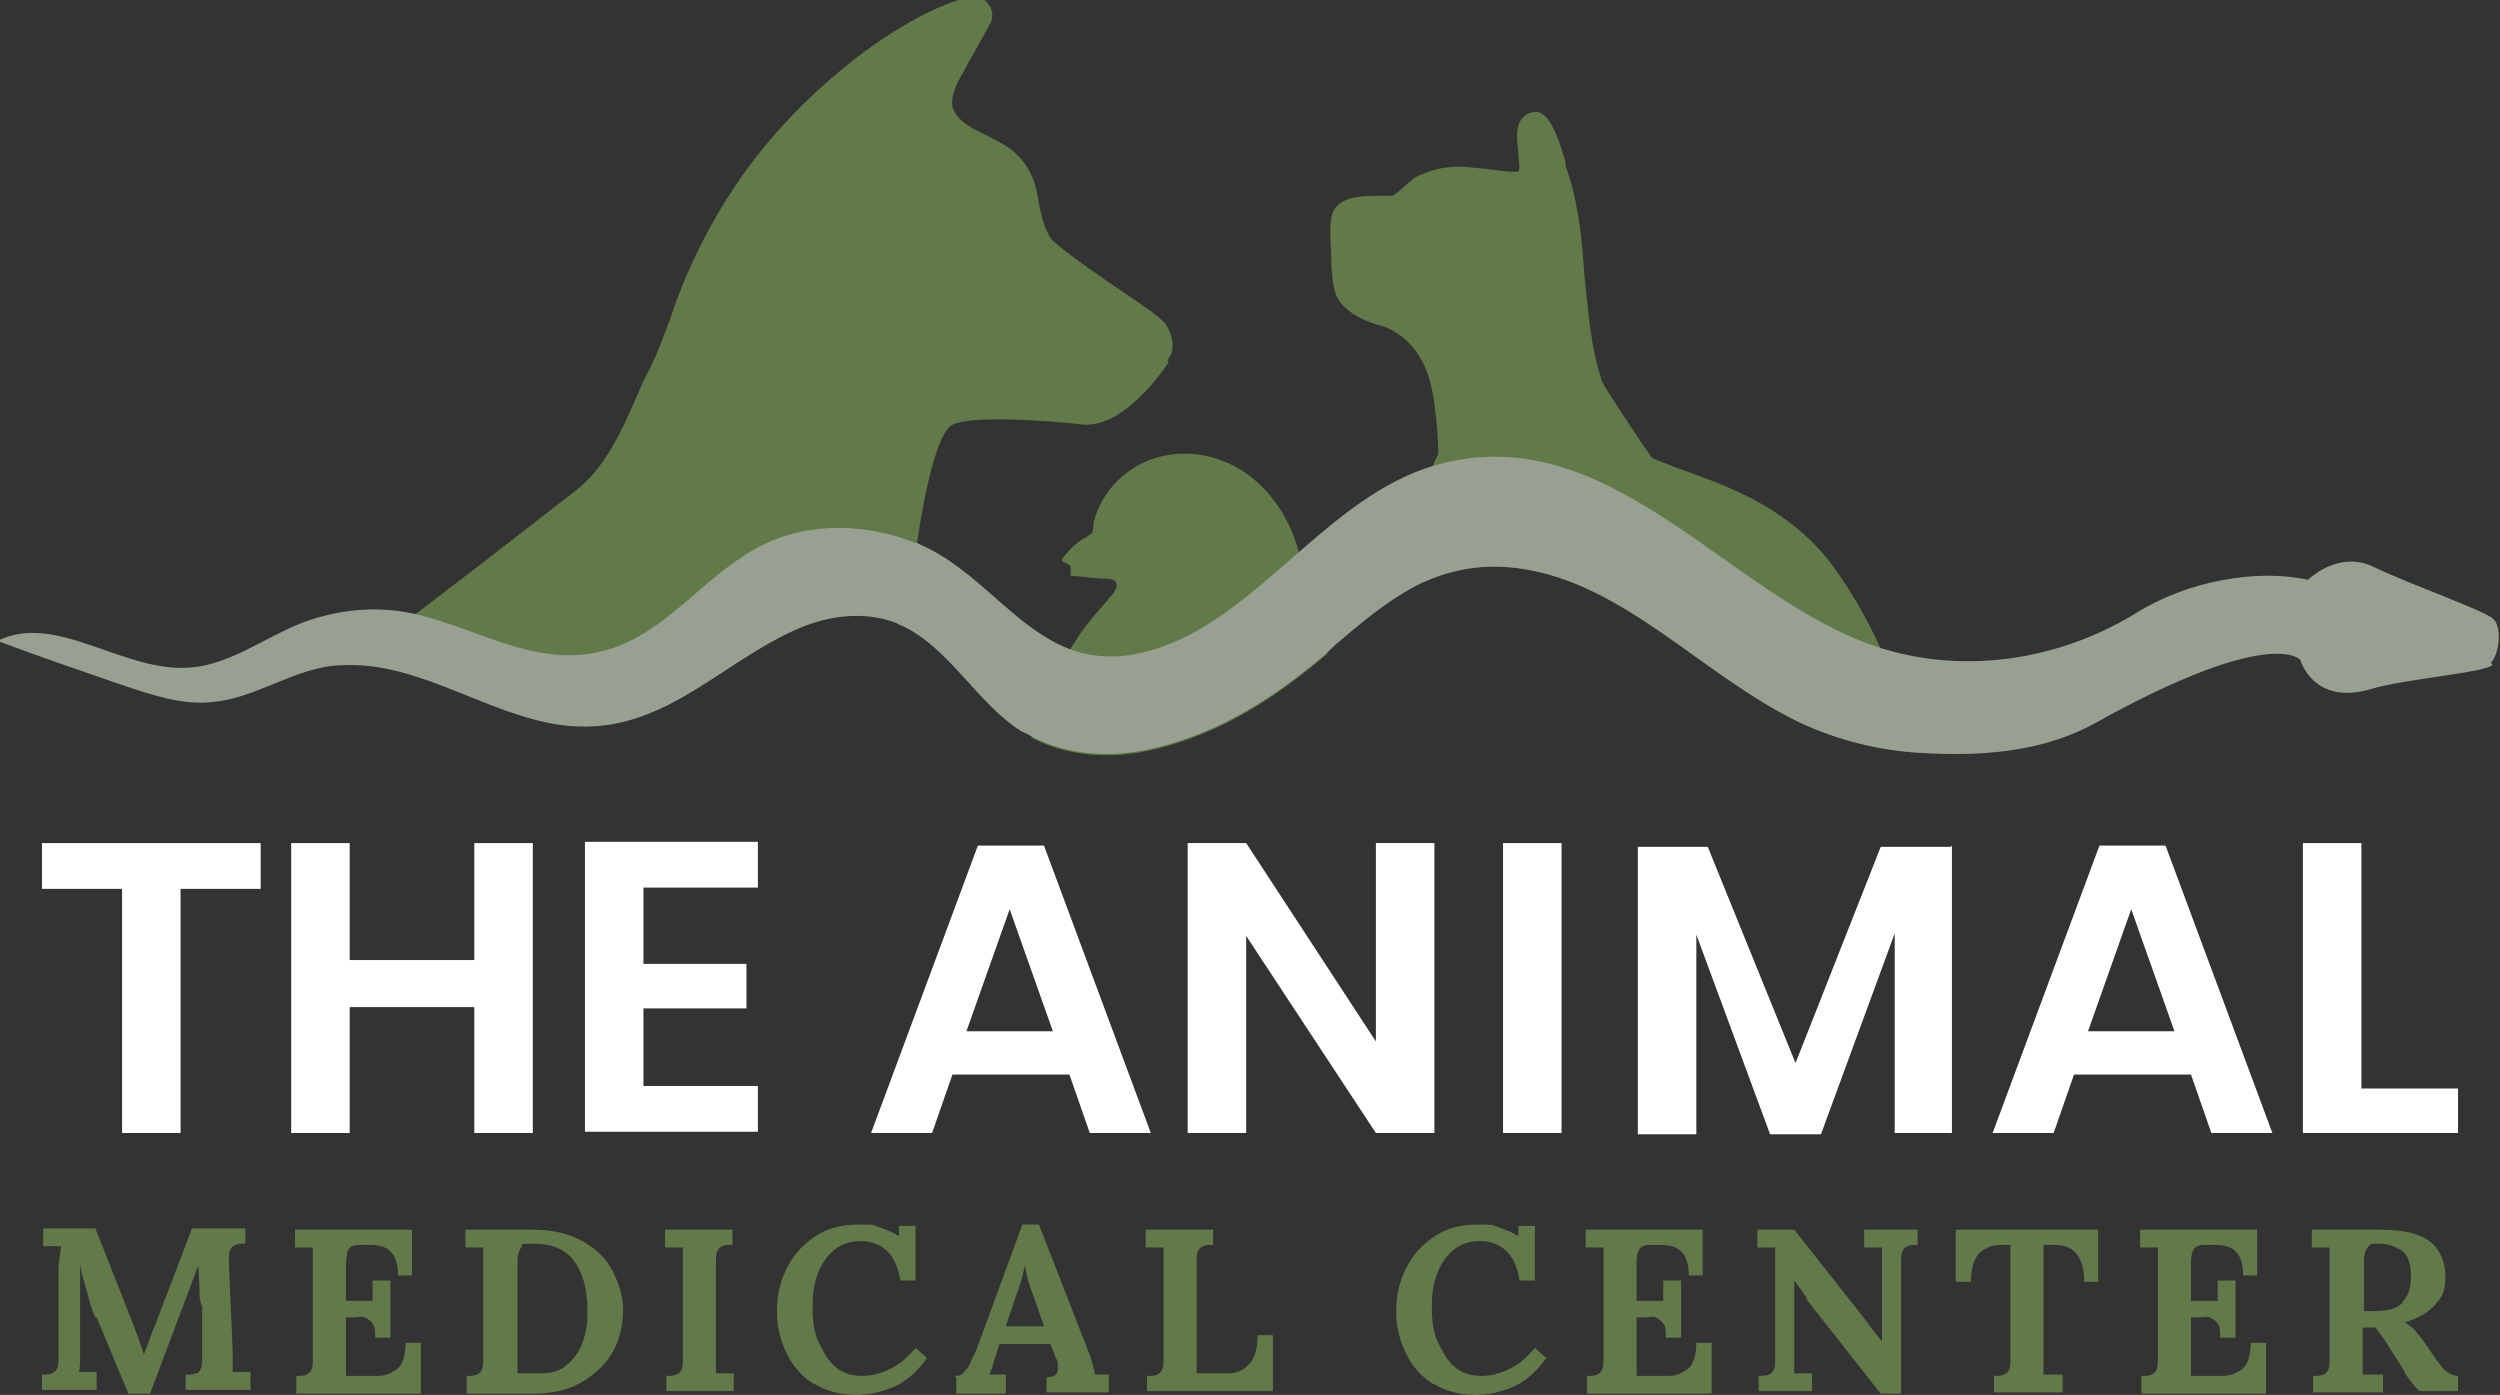
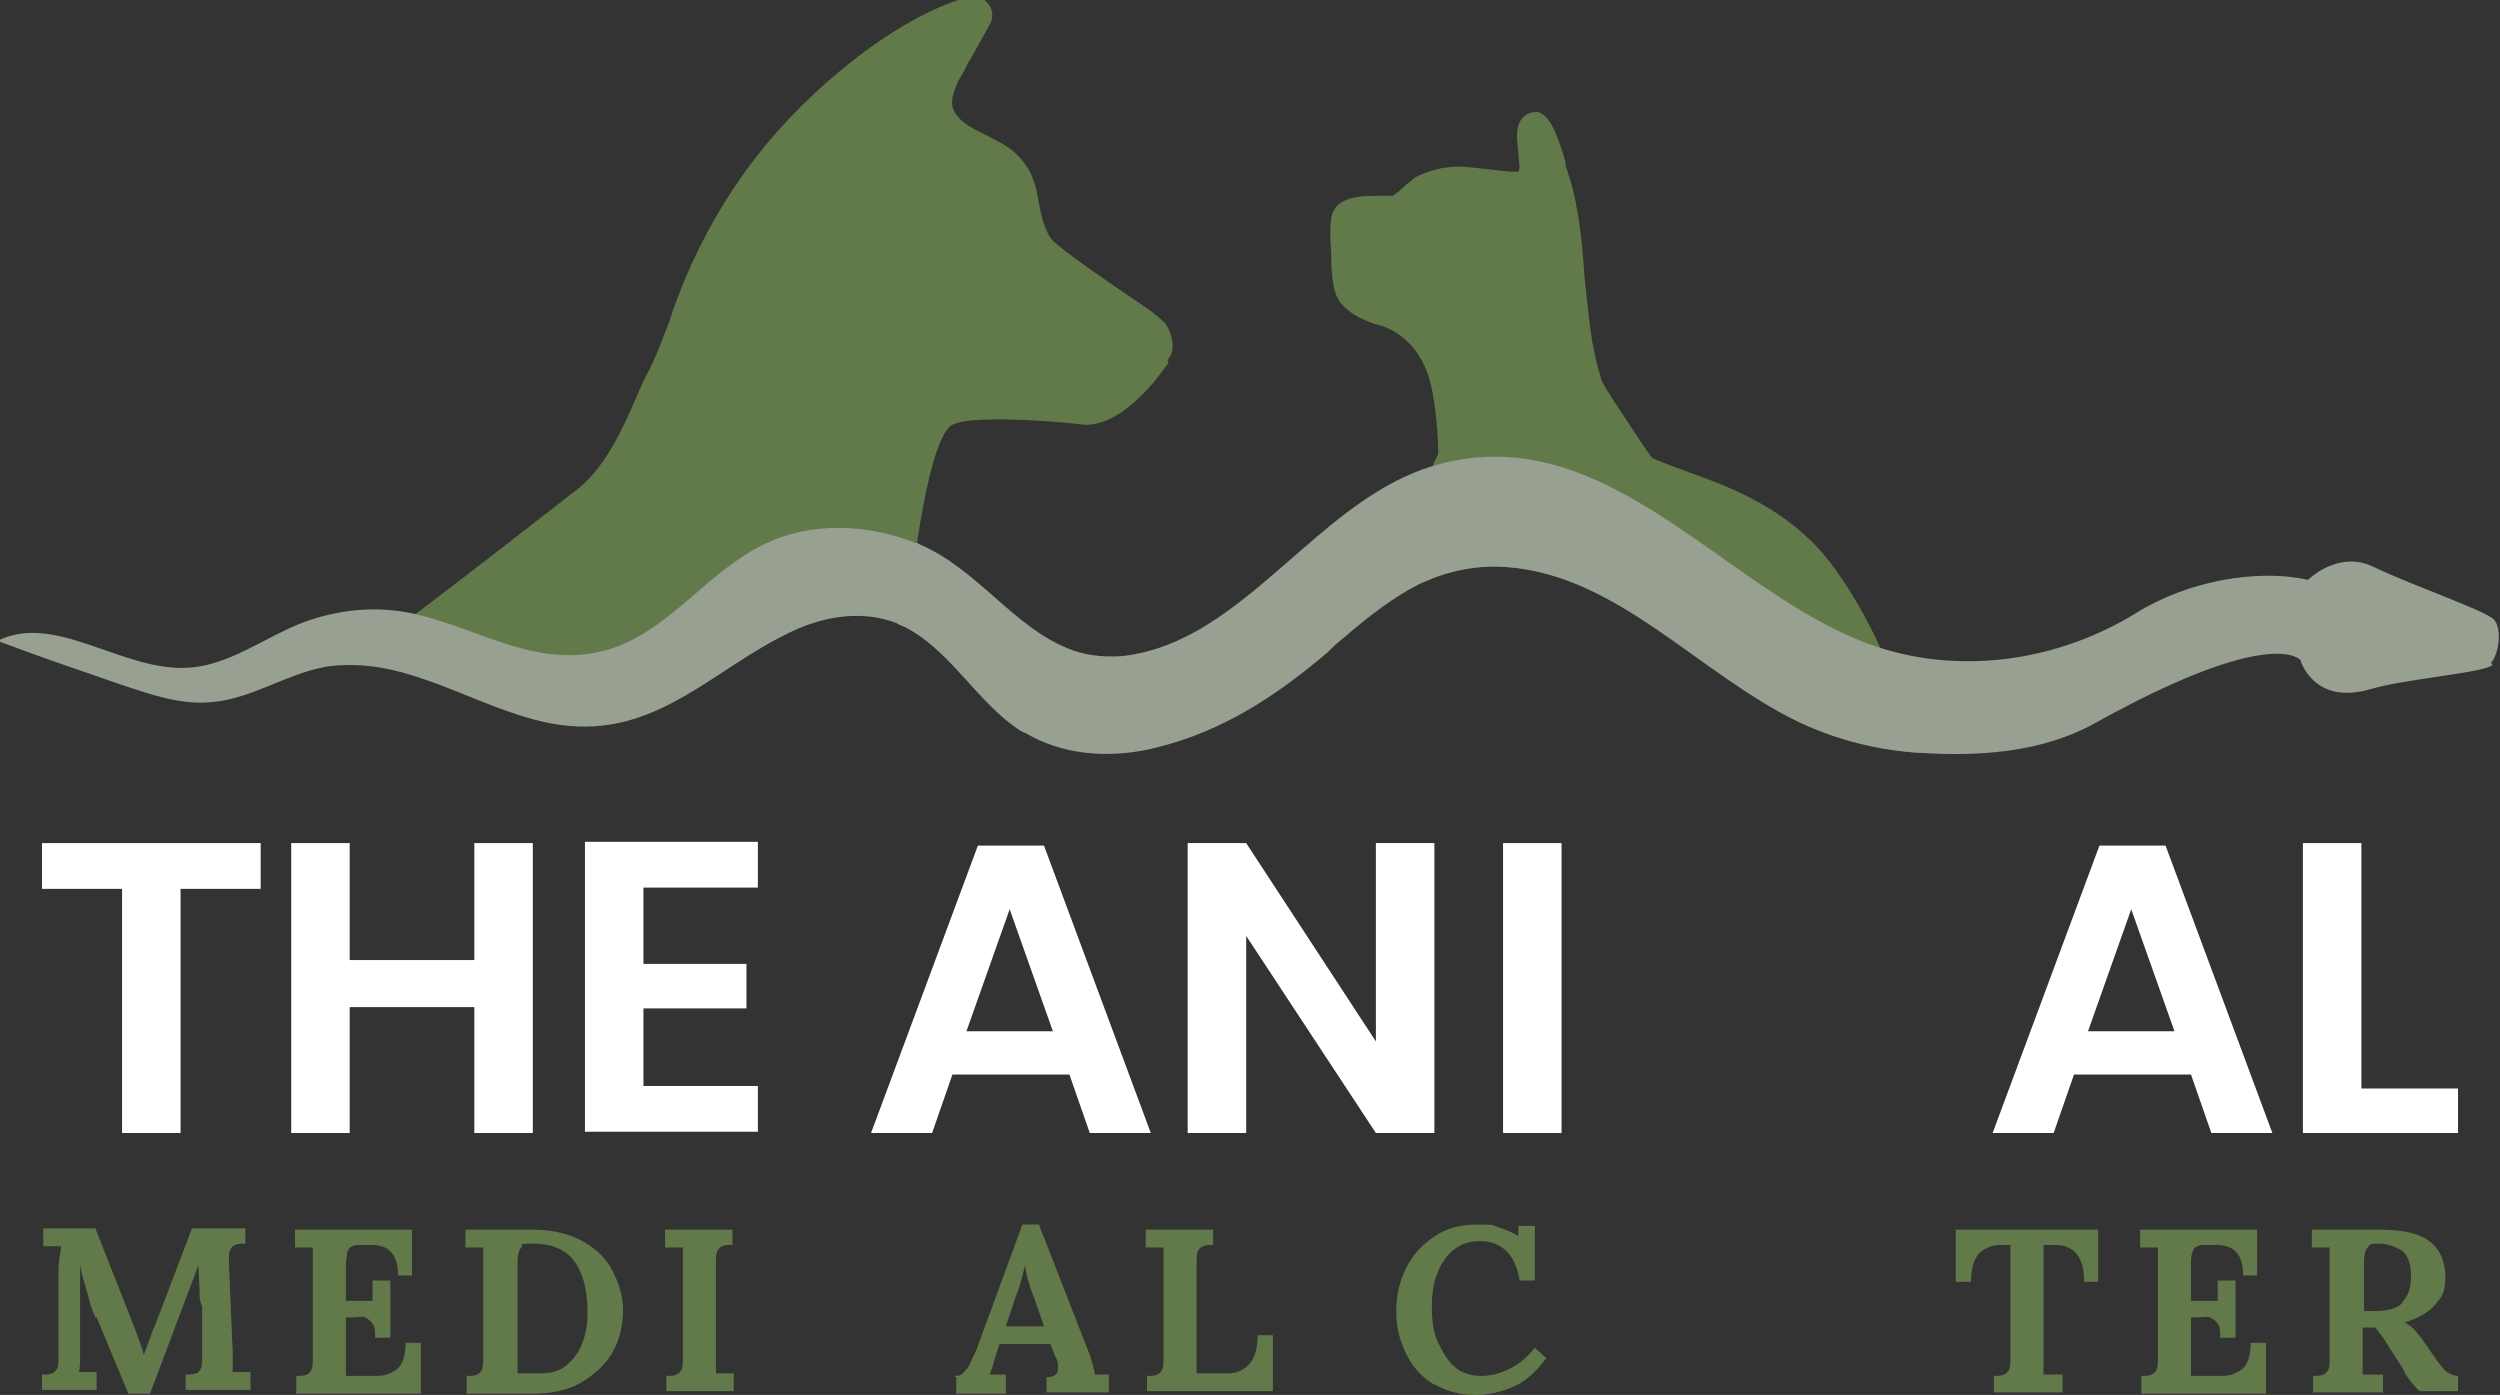
<svg xmlns="http://www.w3.org/2000/svg" id="Layer_1" version="1.1" viewBox="0 0 196.6 109.7">
  <rect x="0" y="0" width="196.6" height="109.7" fill="#333333" stroke="none" />
  <defs>
    <style>
      .st0 {
        fill: #98a092;
      }

      .st1 {
        fill: #fff;
      }

      .st2 {
        fill: #627a49;
      }
    </style>
  </defs>
  <g>
    <path class="st1" d="M20.5,66.3v3.6h-6.3v19.2h-4.6v-19.2H3.3v-3.6h17.1Z" />
    <path class="st1" d="M41.9,66.3v22.8h-4.6v-9.9h-9.8v9.9h-4.6v-22.8h4.6v9.2h9.8v-9.2h4.6Z" />
    <path class="st1" d="M50.6,69.9v5.9h8.1v3.5h-8.1v6.1h9v3.6h-13.6v-22.8h13.6v3.6h-9Z" />
    <path class="st1" d="M84,84.5h-9.1l-1.6,4.6h-4.8l8.4-22.6h5.2l8.4,22.6h-4.8l-1.6-4.6ZM82.8,81.1l-3.4-9.6-3.4,9.6h6.7Z" />
    <path class="st1" d="M112.8,89.1h-4.6l-10.2-15.5v15.5h-4.6v-22.8h4.6l10.2,15.6v-15.6h4.6v22.8Z" />
    <path class="st1" d="M122.8,66.3v22.8h-4.6v-22.8h4.6Z" />
-     <path class="st1" d="M153.5,66.5v22.6h-4.5v-15.7l-5.8,15.8h-4l-5.8-15.7v15.7h-4.6v-22.6h5.5l6.9,17,6.7-17h5.5Z" />
    <path class="st1" d="M172.2,84.5h-9.1l-1.6,4.6h-4.8l8.4-22.6h5.2l8.4,22.6h-4.8l-1.6-4.6ZM171,81.1l-3.4-9.6-3.4,9.6h6.7Z" />
    <path class="st1" d="M185.6,85.6h7.7v3.5h-12.2v-22.8h4.6v19.3Z" />
  </g>
  <g>
    <path class="st2" d="M7.5,103.6c-.2-.4-.4-1-.6-1.8s-.5-1.5-.6-2.4h0c0,1.1,0,2.1,0,3v3.9c0,.8,0,1.3-.1,1.6.4,0,.9,0,1.4,0v1.4H3.3v-1.2c.3,0,.6,0,.8-.1s.3-.2.4-.4c.1-.2.1-.6.1-1v-7c.1-.9.2-1.4.2-1.6h-1.4c0,0,0-1.4,0-1.4h4.1l2.8,7.1c.2.5.4,1,.6,1.6s.4,1,.4,1.3h0c0-.1.2-.5.4-1.1.2-.5.3-.9.5-1.3l2.9-7.6h4.2v1.2c-.3,0-.6,0-.8.1s-.3.2-.4.4-.1.6-.1,1l.3,7c0,.6,0,1.2,0,1.6.4,0,.9,0,1.4,0v1.4h-5.1v-1.2c.3,0,.6,0,.8-.1.2,0,.3-.2.4-.4.1-.2.1-.6.1-1v-3.9c-.1,0-.2-.7-.2-.7,0-1.2-.1-2-.1-2.5h0l-3.8,10.1h-1.7l-2.5-6Z" />
    <path class="st2" d="M23.3,108.2c.3,0,.6,0,.8-.1s.3-.2.4-.4c.1-.2.1-.6.1-1v-7c0-.7,0-1.2,0-1.6h-1.4c0,0,0-1.4,0-1.4h9.2v3.6c.1,0-1.1,0-1.1,0,0-.9-.2-1.5-.6-1.9s-1-.5-1.6-.5h-.7c-.3,0-.5,0-.7.1s-.3.2-.4.5c0,.2-.1.6-.1,1v2.8h2.1c0-.2,0-.7,0-1.6h1.4v4.5h-1.2c0-.5,0-.9-.2-1.1-.1-.2-.4-.4-.6-.5s-.6,0-1,0h-.5v3c0,.7,0,1.2,0,1.6h2.5c.6,0,1.1-.2,1.6-.6.4-.4.6-1.1.6-2h1.2v4h-9.8v-1.2h0Z" />
    <path class="st2" d="M36.7,108.2c.3,0,.6,0,.8-.1s.3-.2.4-.4c.1-.2.1-.6.1-1v-7c0-.7,0-1.2,0-1.6h-1.4c0,0,0-1.4,0-1.4h5.3c1.5,0,2.8.3,3.9.9,1.1.6,1.9,1.4,2.4,2.4.5,1,.8,2,.8,3s-.2,2.1-.7,3.1c-.5,1-1.3,1.8-2.4,2.5s-2.4,1-4,1h-5.2v-1.2h0ZM44.5,107.4c.6-.5,1-1,1.3-1.8s.4-1.5.4-2.4c0-1.9-.4-3.2-1.1-4.1s-1.8-1.3-3.2-1.3-.7.1-.9.3c-.2.2-.3.6-.3,1.2v7.1c0,.7,0,1.2,0,1.6,0,0,.2,0,.4,0h.8c.2,0,.4,0,.6,0,.9,0,1.6-.2,2.1-.7Z" />
    <path class="st2" d="M52.4,108.2c.3,0,.6,0,.8-.1s.3-.2.4-.4c.1-.2.1-.6.1-1v-7c0-.7,0-1.2,0-1.6h-1.4c0,0,0-1.4,0-1.4h5.3v1.2c-.3,0-.6,0-.8.1s-.3.2-.4.4c-.1.2-.1.6-.1,1v7c0,.7,0,1.2,0,1.6.4,0,.9,0,1.4,0v1.4h-5.3v-1.2Z" />
-     <path class="st2" d="M64.1,108.9c-1-.6-1.7-1.4-2.2-2.4-.5-1-.8-2.1-.8-3.3s.2-2.3.7-3.3c.5-1.1,1.2-1.9,2.2-2.6,1-.7,2.1-1,3.5-1s1,0,1.6.2,1.1.4,1.6.7h0v-.8c0,0,1.3,0,1.3,0v4.3h-1.2c-.3-2-1.4-3.1-3.1-3.1-.8,0-1.5.2-2.1.7-.6.5-1,1.1-1.3,1.9-.3.8-.4,1.6-.4,2.6s.1,2,.5,2.8.8,1.5,1.3,1.9c.6.5,1.3.7,2.1.7s1.5-.2,2.3-.6c.8-.4,1.4-1,1.9-1.6l.9.8c-.8,1.1-1.7,1.9-2.7,2.3-1,.4-1.9.6-2.9.6-1.2,0-2.3-.3-3.3-.9Z" />
    <path class="st2" d="M75,108.2c.3,0,.6,0,.8-.3.2-.2.4-.4.5-.7.1-.3.3-.6.5-1.1l3.6-9.8h1.3l3.9,10c.1.2.2.5.3.9.1.4.2.7.2.9.4,0,.8,0,1.1,0v1.4h-4.9v-1.2c.6,0,.9-.2.9-.7s0-.5-.2-.9l-.4-1h-4c0,0-.3.9-.3.9,0,.1-.1.3-.2.7s-.2.6-.3.8c.4,0,.8,0,1.3,0v1.5h-3.9v-1.3h0ZM82.1,104.3l-.8-2.3c-.4-1-.6-1.8-.7-2.5h0c-.2.9-.4,1.7-.7,2.4l-.8,2.4h3.1Z" />
    <path class="st2" d="M90.2,108.2c.3,0,.6,0,.8-.1s.3-.2.4-.4c.1-.2.1-.6.1-1v-7c0-.7,0-1.2,0-1.6h-1.4c0,0,0-1.4,0-1.4h5.3v1.2c-.3,0-.6,0-.8.1s-.3.2-.4.4c-.1.2-.1.6-.1,1v7c0,.7,0,1.2,0,1.6h2.5c.7,0,1.3-.3,1.7-.8.4-.5.6-1.2.6-2.2h1.2v4.4h-9.9v-1.2h0Z" />
    <path class="st2" d="M112.8,108.9c-1-.6-1.7-1.4-2.2-2.4-.5-1-.8-2.1-.8-3.3s.2-2.3.7-3.3c.5-1.1,1.2-1.9,2.2-2.6s2.1-1,3.5-1,1,0,1.6.2,1.1.4,1.6.7h0v-.8c0,0,1.3,0,1.3,0v4.3h-1.2c-.3-2-1.4-3.1-3.1-3.1-.8,0-1.5.2-2.1.7s-1,1.1-1.3,1.9c-.3.8-.4,1.6-.4,2.6s.1,2,.5,2.8.8,1.5,1.3,1.9c.6.5,1.3.7,2.1.7s1.5-.2,2.3-.6c.8-.4,1.4-1,1.9-1.6l.9.8c-.8,1.1-1.7,1.9-2.7,2.3-1,.4-1.9.6-2.9.6-1.2,0-2.3-.3-3.3-.9Z" />
-     <path class="st2" d="M124.8,108.2c.3,0,.6,0,.8-.1s.3-.2.4-.4c.1-.2.1-.6.1-1v-7c0-.7,0-1.2,0-1.6h-1.4c0,0,0-1.4,0-1.4h9.2v3.6c.1,0-1.1,0-1.1,0,0-.9-.2-1.5-.6-1.9s-1-.5-1.6-.5h-.7c-.3,0-.5,0-.7.1s-.3.2-.4.5-.1.6-.1,1v2.8h2.1c0-.2,0-.7,0-1.6h1.4v4.5h-1.2c0-.5,0-.9-.2-1.1-.1-.2-.4-.4-.6-.5s-.6,0-1,0h-.5v3c0,.7,0,1.2,0,1.6h2.5c.6,0,1.1-.2,1.6-.6.4-.4.6-1.1.6-2h1.2v4h-9.8v-1.2h0Z" />
-     <path class="st2" d="M142.1,102.1c-.3-.4-.6-.9-1-1.4h0v5.7c0,.7,0,1.2,0,1.6.4,0,.9,0,1.4,0v1.4h-4.2v-1.2c.3,0,.6,0,.8-.1s.3-.2.4-.4c.1-.2.1-.6.1-1v-7c0-.8,0-1.4,0-1.6h-1.4c0,0,0-1.4,0-1.4h2.9l5.6,7.1c.5.7.9,1.2,1.3,1.7h0v-5.8c0-.8,0-1.4,0-1.6h-1.4c0,0,0-1.4,0-1.4h4.2v1.2c-.3,0-.6,0-.8.1s-.3.2-.4.4c-.1.2-.1.6-.1,1v10.2h-1.6l-5.9-7.5Z" />
    <path class="st2" d="M156.8,108.2c.3,0,.6,0,.8-.1s.3-.2.4-.4c.1-.2.1-.6.1-1v-8.8h-.8c-.7,0-1.3.3-1.7.7-.4.5-.6,1.2-.6,2.2h-1.2v-4.1h11.2v4.1c.1,0-1.1,0-1.1,0,0-1-.2-1.7-.6-2.2-.4-.5-1-.7-1.7-.7h-.9v8.6c0,.8,0,1.4,0,1.6.4,0,.9,0,1.5,0v1.4h-5.4v-1.2h0Z" />
    <path class="st2" d="M168.4,108.2c.3,0,.6,0,.8-.1s.3-.2.4-.4c.1-.2.1-.6.1-1v-7c0-.7,0-1.2,0-1.6h-1.4c0,0,0-1.4,0-1.4h9.2v3.6c.1,0-1.1,0-1.1,0,0-.9-.2-1.5-.6-1.9s-1-.5-1.6-.5h-.7c-.3,0-.5,0-.7.1s-.3.2-.4.5-.1.6-.1,1v2.8h2.1c0-.2,0-.7,0-1.6h1.4v4.5h-1.2c0-.5,0-.9-.2-1.1-.1-.2-.4-.4-.6-.5s-.6,0-1,0h-.5v3c0,.7,0,1.2,0,1.6h2.5c.6,0,1.1-.2,1.6-.6.4-.4.6-1.1.6-2h1.2v4h-9.8v-1.2h0Z" />
    <path class="st2" d="M181.9,108.2c.3,0,.6,0,.8-.1s.3-.2.4-.4c.1-.2.1-.6.1-1v-7c0-.7,0-1.2,0-1.6h-1.4c0,0,0-1.4,0-1.4h5.2c1.7,0,3,.2,3.9.8s1.4,1.6,1.4,2.9-.3,1.6-.8,2.2c-.5.6-1.4,1.1-2.4,1.4h0c.2.1.5.3.7.5.2.2.4.5.6.7l.9,1.3c.4.6.8,1.1,1,1.3.3.2.6.4,1,.4v1.2h-3c-.2-.1-.4-.4-.6-.6-.2-.3-.5-.6-.7-1.1l-1.4-2.2c-.3-.5-.6-.8-.8-1.1h-1v2c0,.7,0,1.3,0,1.7.4,0,.9,0,1.6,0v1.4h-5.5v-1.2h0ZM188.9,102.4c.5-.5.7-1.1.7-2.1s-.3-1.7-.8-2-1.1-.5-1.7-.5-.7,0-.9.3c-.2.2-.3.6-.3,1.2v3.8c.4,0,.7,0,.9,0,1,0,1.7-.2,2.2-.7Z" />
  </g>
  <g>
    <path class="st2" d="M149.1,54.1c.7,1.9,1.3,3.5,1.8,5.1-3-.2-6.2-.9-9.4-2.4-7.9-3.8-14.2-11.5-22.9-12.2-2.5-.2-4.7.3-6.7,1.2-.1-1.4-.2-2.8-.2-4.2s.3-3.1.9-4.7c.1-.4.3-.8.5-1.2,0-1.8-.2-3.3-.4-4.6-.4-2.4-1.4-4-3-5-.5-.3-1-.5-1.5-.6-.9-.3-1.9-.7-2.7-1.6-.7-.8-.7-2-.8-2.9v-.4c0-1.1-.2-2.3,0-3.5.3-1.7,2.4-1.7,3.7-1.7.4,0,.9,0,1.1,0,.2-.1.7-.5,1-.8.5-.4.6-.5.7-.6,1.1-.6,2.3-.9,3.6-.9.2,0,1.4.1,3.9.4.5,0,.7,0,.7,0,.2-.2,0-1,0-1.5-.1-1-.3-2.1.4-2.8.3-.3.7-.4,1.1-.4.9.2,1.5,1.5,2.2,3.9v.3c1,2.7,1.3,5.7,1.5,8.7.3,2.8.5,5.6,1.3,8h0c0,.1,0,.1,0,.1.2.6,1.8,2.9,3.1,4.9l.9,1.3c.6.3,2.8,1.1,3.9,1.5,3.3,1.2,7.5,3.1,10.4,7.1,1.3,1.8,2.5,3.8,3.7,6.4,0,.2.2.3.2.5.3.7.7,1.6,1,2.5Z" />
    <path class="st2" d="M91.9,28.5c-.6.9-3.5,5-6.6,4.9-3.4-.4-9.1-.7-10.4,0-1.2.6-2.2,5.3-2.8,9.4-.3,2-.5,3.9-.5,5.1,0,.5,0,1,0,1.5-.3-.2-.7-.3-1-.5-2.6-1-5.5-.6-8.1.6-6.3,2.9-10.7,8.5-18.4,7.4-5.5-.8-10.6-4.6-16.2-4.7,1.2-1.1,2.5-2.2,3.9-3.2.3-.2.7-.5,1-.8,4.5-3.4,11.8-9.1,12.7-9.8h0c2.1-1.7,3.5-4.7,4.6-7.3.3-.7.6-1.4,1-2.1.6-1.2,1.1-2.6,1.6-3.9.3-1,.7-2,1.1-3,3-7.1,7.3-12.7,13.6-17.6,1.7-1.3,5.1-3.7,8.6-4.7,1-.3,1.5.2,1.7.5.4.4.4,1.1.2,1.5-.9,1.6-1.3,2.4-1.8,3.2-.2.5-.5.9-.8,1.5-.3.7-.5,1.3-.4,1.9.3,1,1.3,1.6,2.6,2.2.9.5,1.9.9,2.6,1.7,1.1,1.1,1.4,2.4,1.6,3.7.2,1,.4,1.9.9,2.7.1.2,1,1.1,6.8,5,2.1,1.4,2.3,1.8,2.4,2,.5.9.6,2,0,2.6Z" />
-     <path class="st2" d="M104.4,51.4c-4,3.4-8.2,6.2-13.5,7.5-3.2.8-6.8.7-9.8-.9.4-1,.8-2,1.2-3,.4-1,.8-2,1.3-3,.1-.2.3-.5.4-.7h0c.3-.5.6-.9.9-1.4.7-1,1.5-1.9,2.2-2.7.2-.3.5-.5.6-.8.2-.4.1-.5,0-.7,0,0-.2-.2-.9-.2-.2,0-.5,0-2.2-.2h-.4s0-.8,0-.8l-.7-.4s0,0,0-.1c.5-.7,1.1-1.3,1.8-1.7h.1c.1-.2.3-.2.4-.3.1-.1.2-.4.2-.7v-.2c.6-2.5,2.7-4.6,5.3-5.2,2.4-.6,5.1,0,7.2,1.7,1.7,1.4,3,3.4,3.6,5.7,0,.2.1.4.2.7,0,.4.1.8.2,1.2.1.6.2,1.3.4,1.9.1.4.3.8.4,1.2.3,1,.6,1.9.8,2.9Z" />
  </g>
  <path class="st0" d="M196,52.3c-.6.6-7,1.1-9.6,1.9-4.5,1.3-5.5-2.3-5.5-2.3,0,0-2.2-2.8-16.2,5-4.2,2.3-9.1,2.6-13.8,2.3-3-.2-6.2-.9-9.4-2.4-7.9-3.8-14.2-11.5-22.9-12.2-2.5-.2-4.7.3-6.7,1.2-2.3,1.1-4.3,2.7-6.4,4.5-.4.3-.8.7-1.1,1-4,3.4-8.2,6.2-13.5,7.5-3.2.8-6.8.7-9.8-.9-.2-.1-.5-.3-.8-.4-3.3-2.1-5.4-6.1-8.8-8-.3-.2-.7-.3-1-.5-2.6-1-5.5-.6-8.1.6-6.3,2.9-10.7,8.5-18.4,7.4-5.5-.8-10.6-4.6-16.2-4.7-.8,0-1.6,0-2.5.2-2.9.6-5.5,2.4-8.5,2.7-2.5.3-5-.6-7.4-1.4-3.2-1.1-6.4-2.2-9.6-3.4,4.6-2.3,9.9,2.5,15.1,2.1,3.1-.2,5.8-2.3,8.8-3.5,2.9-1.1,6-1.4,9-.7h0c5.2,1.2,9.8,4.5,15.4,2.7,4.6-1.5,7.6-6.1,12-8.2,3.7-1.8,8.1-1.6,11.9-.1.1,0,.2,0,.3.1,4.5,1.9,7.4,6.5,11.7,8.2h0c1.2.5,2.6.7,4.2.6,5.6-.6,9.8-4.6,14.2-8.4,3.1-2.7,6.3-5.3,10.1-6.5,0,0,0,0,0,0,13.9-4.3,23.3,10.3,35.2,14.2h0c6.8,2.2,14.3,1,20.3-2.7,4-2.5,9.5-3.5,13.5-2.6,0,0,2.4-2.4,5.2-1,2.9,1.4,8.7,3.4,9.4,4.1.7.7.4,2.8-.2,3.4Z" />
</svg>